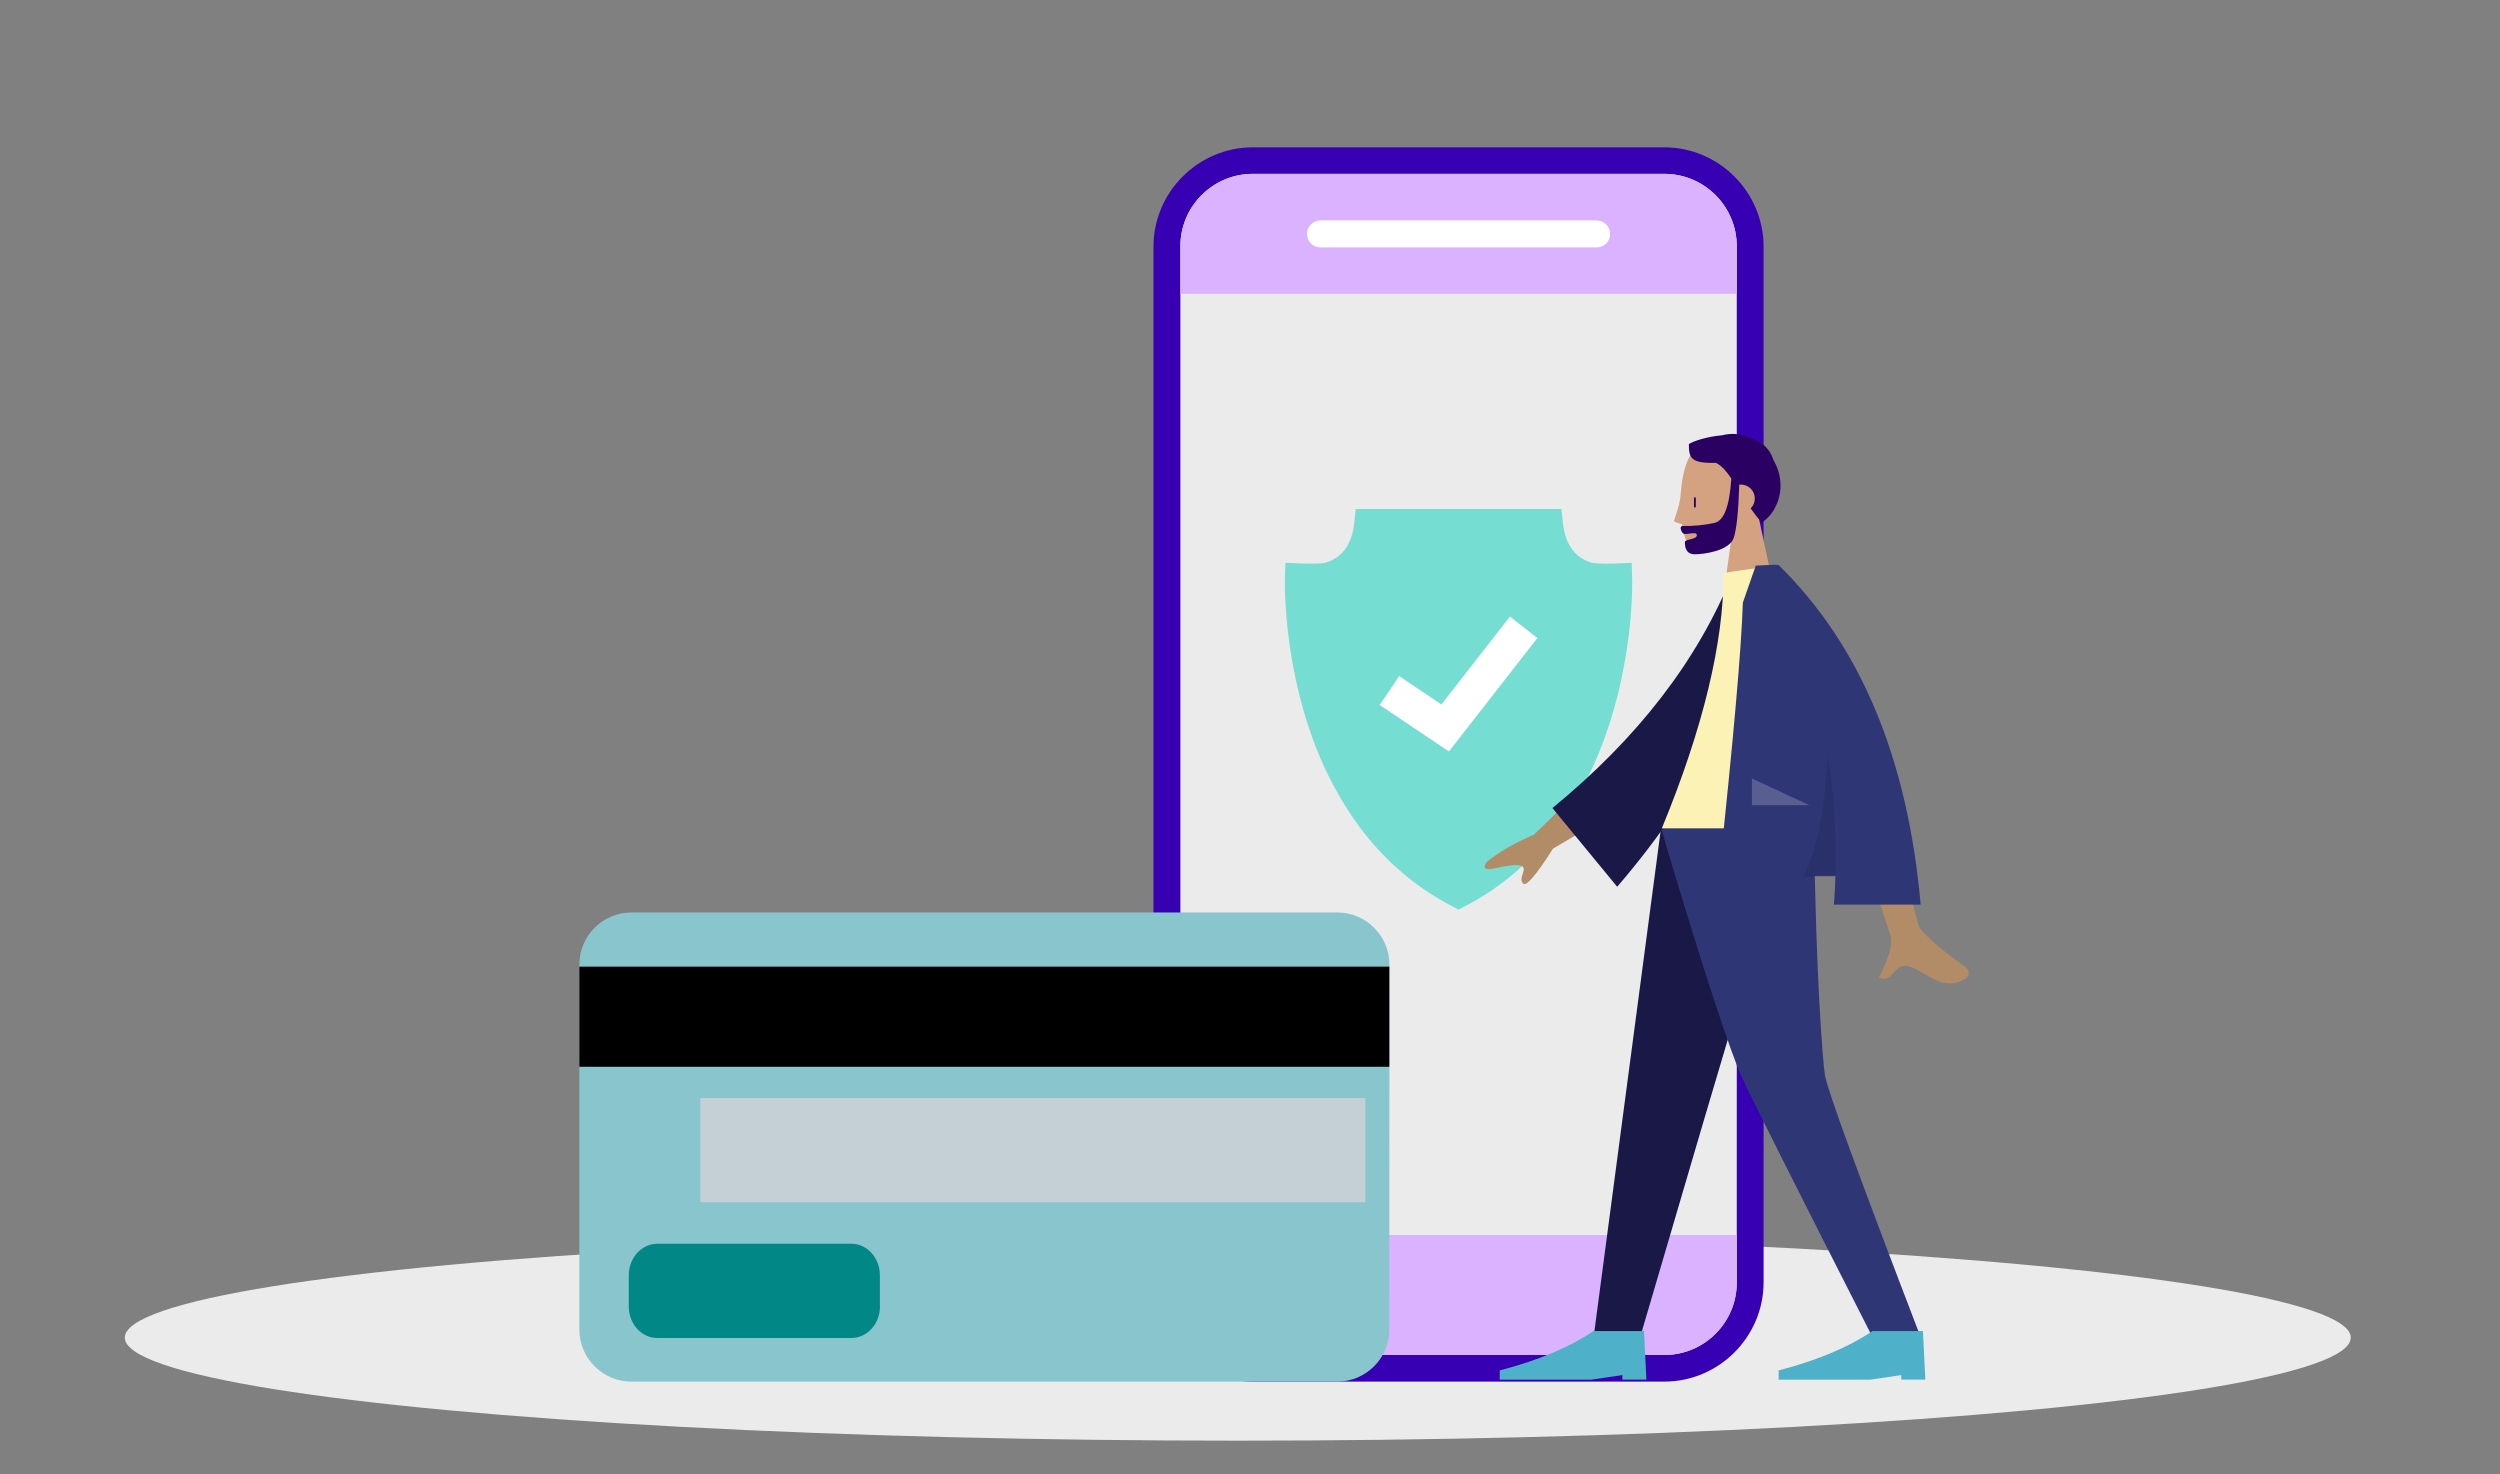
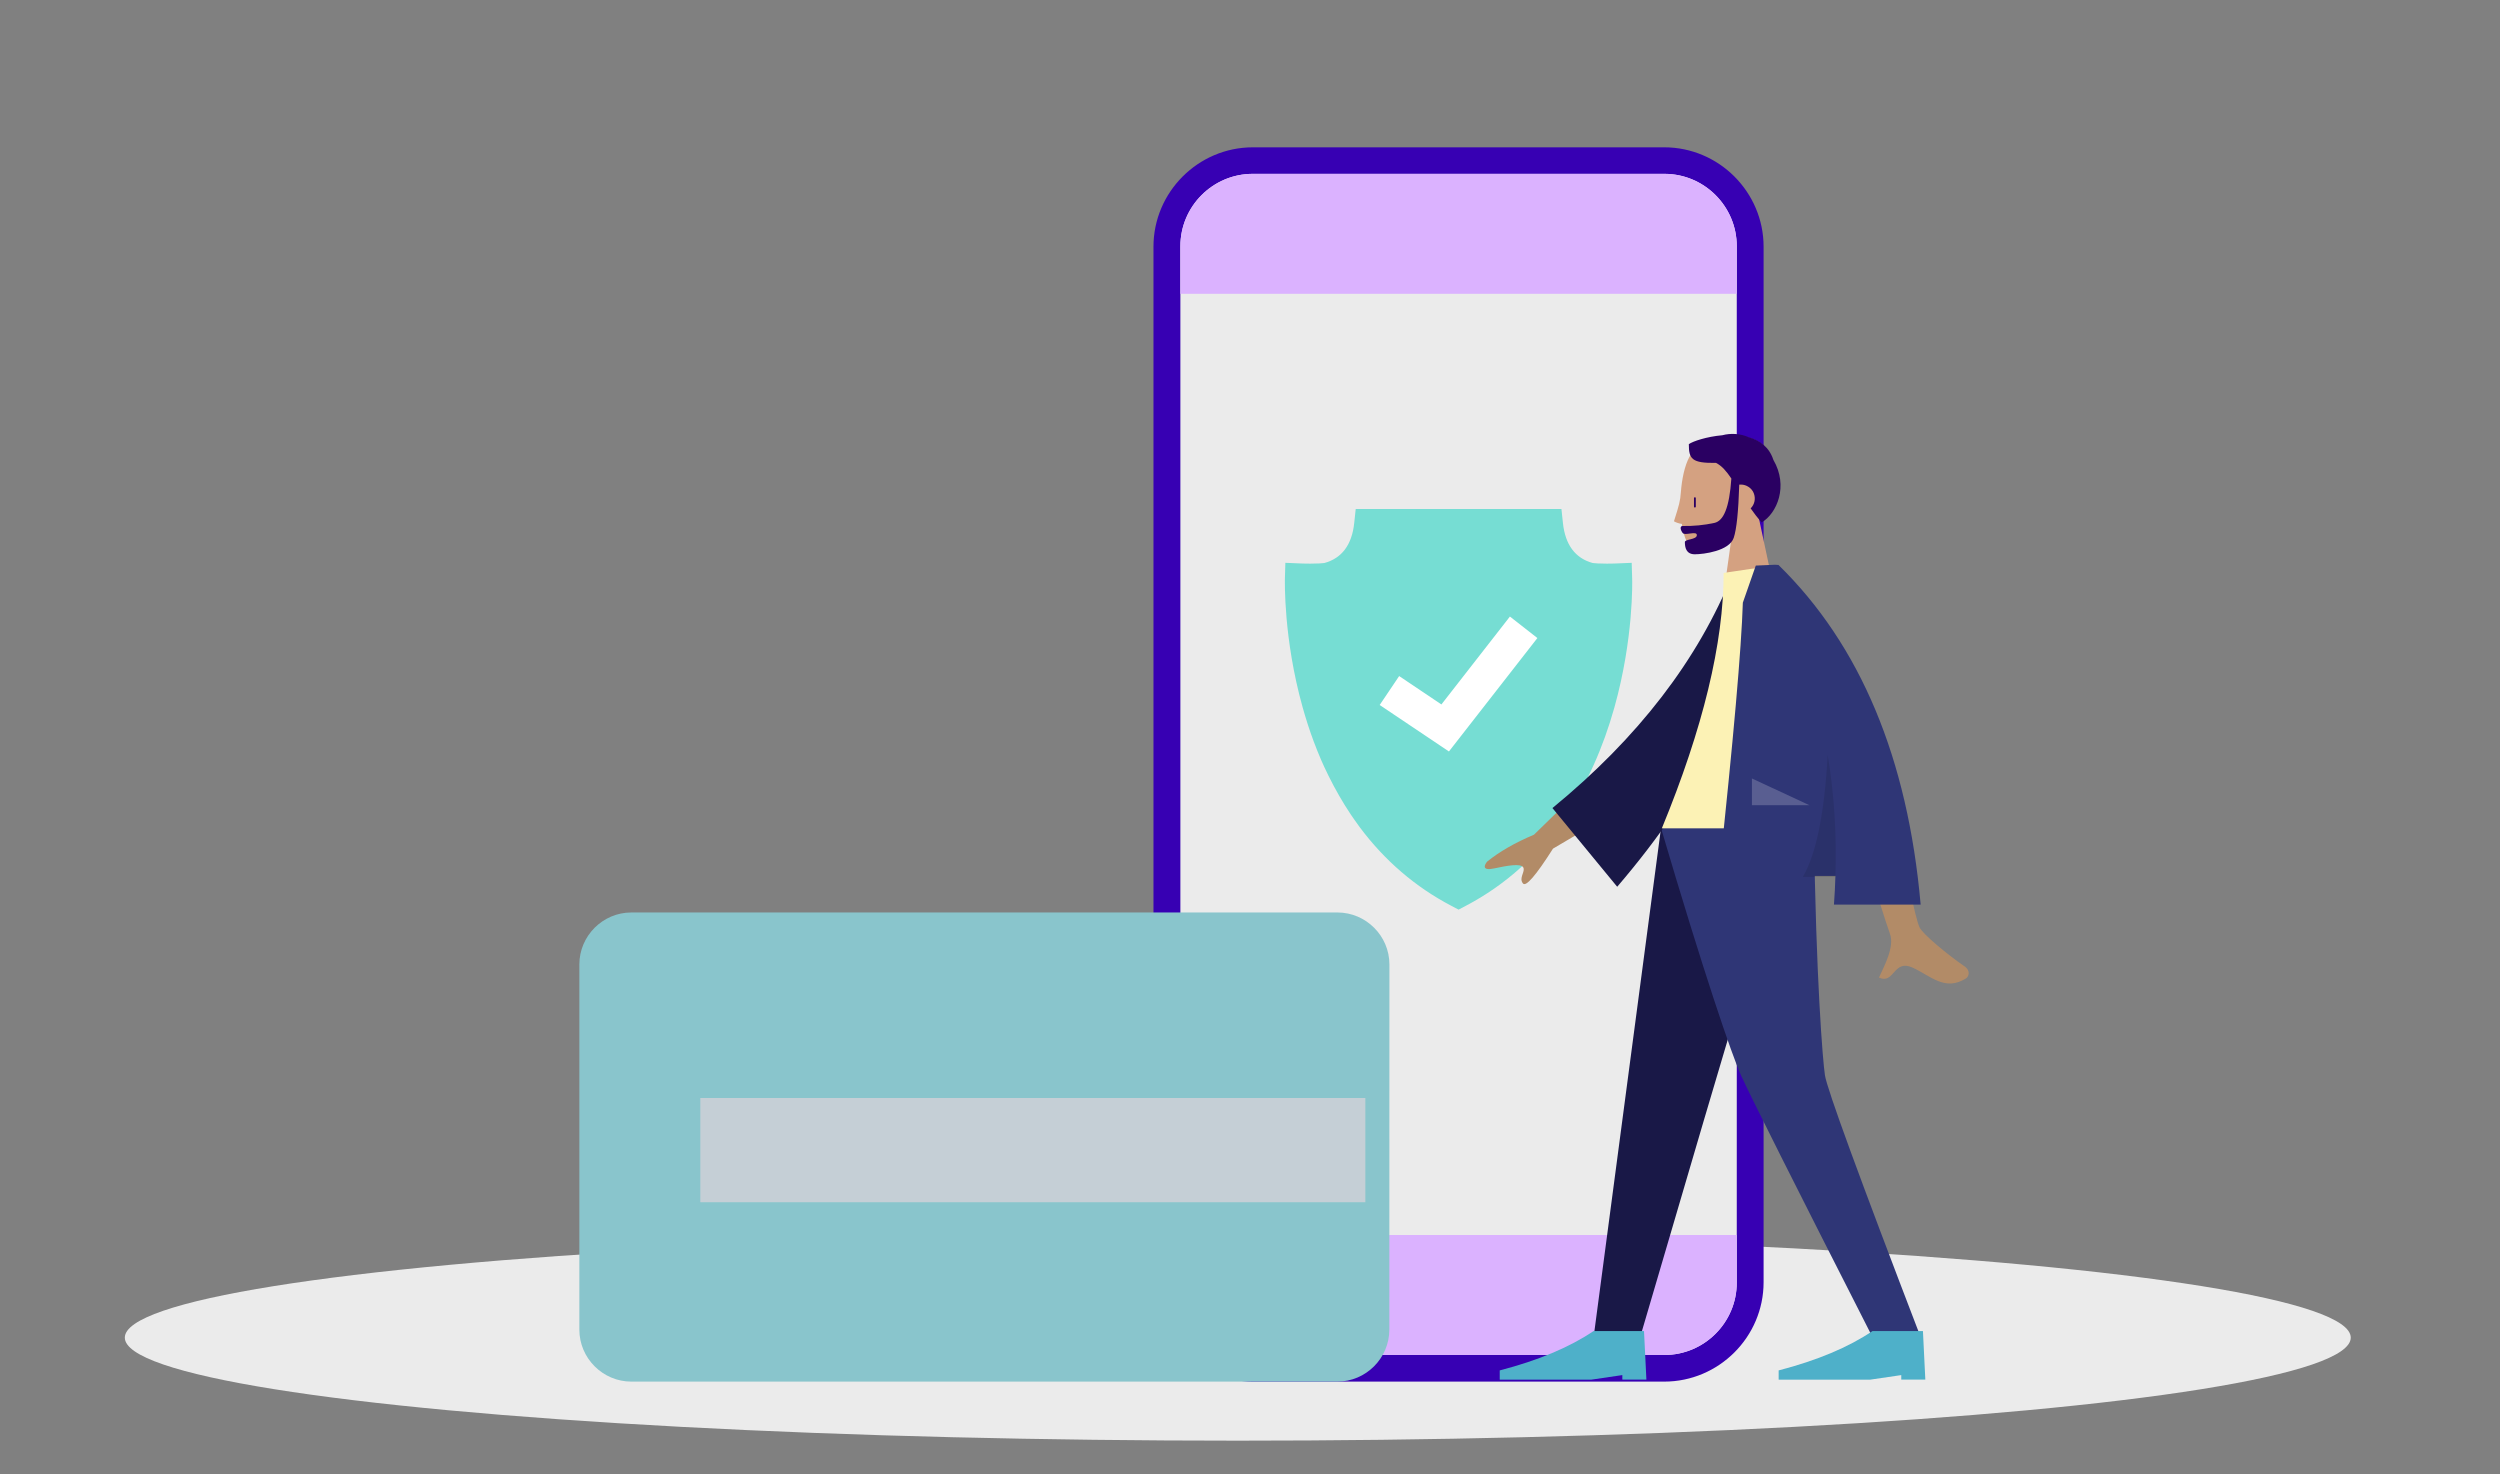
<svg xmlns="http://www.w3.org/2000/svg" xmlns:xlink="http://www.w3.org/1999/xlink" version="1.1" id="_x2014_ÎÓÈ_x5F_1" x="0px" y="0px" viewBox="0 0 2722 1605" style="enable-background:new 0 0 2722 1605;" xml:space="preserve">
  <rect x="0" y="0" width="2722" height="1605" fill="#808080" stroke="none" />
  <style type="text/css"> .st0{fill:#EBEBEB;} .st1{fill:#3700B3;} .st2{fill:#DBB2FF;} .st3{fill:#FFFFFF;} .st4{fill:#89C5CC;} .st5{fill:#C5CFD6;} .st6{fill:#018786;} .st7{fill-rule:evenodd;clip-rule:evenodd;fill:#76DDD3;} .st8{fill-rule:evenodd;clip-rule:evenodd;fill:#191847;} .st9{fill-rule:evenodd;clip-rule:evenodd;fill:#2F3676;} .st10{fill-rule:evenodd;clip-rule:evenodd;fill:#4EB0C9;} .st11{clip-path:url(#SVGID_00000076601281787234847040000004884395293852497841_);} .st12{fill-rule:evenodd;clip-rule:evenodd;fill:#D4A181;} .st13{fill:none;stroke:#2A0062;stroke-width:2;stroke-linecap:round;stroke-linejoin:round;} .st14{fill-rule:evenodd;clip-rule:evenodd;fill:#2A0062;} .st15{clip-path:url(#SVGID_00000103266871594188052840000010015297715941227656_);} .st16{fill-rule:evenodd;clip-rule:evenodd;fill:#B28B67;} .st17{fill-rule:evenodd;clip-rule:evenodd;fill:#FCF2B5;} .st18{fill-rule:evenodd;clip-rule:evenodd;fill-opacity:0.1;} .st19{fill-rule:evenodd;clip-rule:evenodd;fill:#FFFFFF;fill-opacity:0.2;} </style>
  <g>
    <ellipse class="st0" cx="1347.7" cy="1456.4" rx="1211.8" ry="112.2" />
  </g>
  <g>
    <path class="st1" d="M1920.2,1396.1c0,59.5-48.7,108.2-108.2,108.2h-447.9c-59.5,0-108.2-48.7-108.2-108.2V268.6 c0-59.5,48.7-108.2,108.2-108.2H1812c59.5,0,108.2,48.7,108.2,108.2V1396.1z" />
    <g>
      <path class="st0" d="M1364,1475.3c-43.5,0-78.8-35.4-78.8-78.8V268.1c0-43.5,35.4-78.8,78.8-78.8h448.2 c43.5,0,78.8,35.4,78.8,78.8v1128.4c0,43.5-35.4,78.8-78.8,78.8H1364z" />
      <g>
        <g>
          <path class="st2" d="M1812.2,189.3H1364c-43.5,0-78.8,35.4-78.8,78.8v51.8H1891v-51.8C1891,224.7,1855.6,189.3,1812.2,189.3z" />
          <path class="st2" d="M1812.2,1475.3H1364c-43.5,0-78.8-35.4-78.8-78.8v-51.8H1891v51.8C1891,1439.9,1855.6,1475.3,1812.2,1475.3 z" />
        </g>
        <g>
          <g>
-             <path class="st3" d="M1738.4,269.4h-300.7c-8.1,0-14.7-6.6-14.7-14.7c0-8.1,6.6-14.7,14.7-14.7h300.7c8.1,0,14.7,6.6,14.7,14.7 C1753.2,262.8,1746.6,269.4,1738.4,269.4z" />
-           </g>
+             </g>
        </g>
      </g>
    </g>
  </g>
  <g>
    <g>
      <path class="st4" d="M1512.7,1447.7c0,31.1-25.5,56.6-56.6,56.6H687.4c-31.1,0-56.6-25.5-56.6-56.6l0-397.6 c0-31.1,25.5-56.6,56.6-56.6l768.8,0c31.1,0,56.6,25.5,56.6,56.6L1512.7,1447.7z" />
-       <rect x="630.8" y="1052.5" width="881.9" height="109" />
      <rect x="762.5" y="1195.5" class="st5" width="724.1" height="113.5" />
    </g>
-     <path class="st6" d="M958.1,1422.6c0,18.8-14,34.2-31,34.2H715.6c-17.1,0-31-15.4-31-34.2v-34.2c0-18.8,14-34.2,31-34.2H927 c17.1,0,31,15.4,31,34.2V1422.6z" />
  </g>
  <g>
    <g>
      <g>
        <g>
          <path class="st7" d="M1757.8,770.1c-12.4,44.4-30.3,84-53,117.7c-28.7,42.6-65.4,75.7-108.9,98.5l-7.8,4.1l-7.8-4.1 c-39-20.4-72.5-49.1-99.7-85.5c-1.7-2.3-3.4-4.7-5.1-7.1c-1.4-1.9-2.7-3.9-4.1-5.9c-0.3-0.4-0.5-0.8-0.8-1.2 c-8.7-13-16.7-27-24-41.7c-1.6-3.3-3.2-6.7-4.8-10c-1.1-2.5-2.3-5-3.4-7.6c-1.4-3.2-2.7-6.4-4-9.6c-1.4-3.4-2.7-6.8-4-10.3 c-4.5-12-8.5-24.5-12.1-37.3c-21-75.1-19.3-137.7-19.3-140.3l0.5-17l17,0.7c0,0,4.5,0.2,10,0.2c8.7,0,13.3-0.4,15.5-0.7 c19.1-5.2,30-19.9,32.5-43.7l1.6-15.1h224l1.6,15.1c2.5,23.8,13.4,38.5,32.4,43.7c2.2,0.3,6.8,0.7,15.5,0.7 c5.5,0,9.9-0.2,10-0.2l17-0.7l0.5,17C1777.2,632.5,1778.8,695,1757.8,770.1z" />
        </g>
      </g>
    </g>
    <g>
      <polygon class="st3" points="1577.6,818.2 1502.2,767.6 1523.4,736.1 1569.4,767 1644,671.3 1673.9,694.7 " />
    </g>
  </g>
  <g>
    <path class="st8" d="M1808.6,900.9l-73.6,556h50.5l69.3-235.9l94.9-320.1H1808.6z" />
    <path class="st9" d="M1808.3,900.9c46.5,157.8,77.3,247.8,87.3,269.9c10,22.1,57.9,117.5,143.7,286.1h52.3 c-67.4-175.7-102.3-271.1-104.6-286.1c-2.3-15-9.8-105-12-269.9H1808.3z" />
    <path class="st10" d="M2070.1,1502.2v-5l-34,5h-99.5v-10.1c42-10.9,76-25.2,102.1-42.8h55l2.6,52.8H2070.1z" />
    <path class="st10" d="M1766.4,1502.2v-5l-34,5h-99.5v-10.1c42-10.9,76-25.2,102.1-42.8h55l2.6,52.8H1766.4z" />
    <g>
      <defs>
        <rect id="SVGID_1_" x="1820" y="472.3" width="118.6" height="188.7" />
      </defs>
      <clipPath id="SVGID_00000054226812070987670420000006930307809642299824_">
        <use xlink:href="#SVGID_1_" style="overflow:visible;" />
      </clipPath>
      <g style="clip-path:url(#SVGID_00000054226812070987670420000006930307809642299824_);">
        <path class="st12" d="M1935.2,658.5H1875l10.2-72.4c-16.3,9.8-32.5,14.5-39.8,12.6c-7.3-1.9-12-13.4-14.2-28.3 c-3-0.3-5.9-1.3-8.6-2.8c5.6-17.6,6.9-22.3,7.5-31.3c1.1-14.9,4.2-29.2,9.2-38.6c14.6-27.2,89.5-39,93.3,14.8 c1.3,18.8-6.5,35.4-18.1,49L1935.2,658.5z" />
        <path class="st13" d="M1845.4,551.6v-9.2" />
        <path class="st14" d="M1868.4,504c-26.5,0.4-29.6-4.3-29.6-20.4c4.3-3.1,19.4-8.2,36.4-9.7c9.5-2.5,19.7-1.8,28.7,2.1 c12.2,3.4,22.5,10.9,27,24.8c16.5,28.4,4,58.1-12.9,68.1c-4.5-5.3-8.4-10.3-11.9-15.4c2.2-2.1,3.6-4.8,4.2-7.7 c0.6-2.9,0.3-6-0.8-8.8c-1.1-2.8-3.1-5.2-5.6-6.8c-2.5-1.7-5.4-2.6-8.4-2.6c-0.6,0-1.2,0-1.8,0c-0.9,29.3-2.9,48.6-6,57.9 c-4.7,14.4-32.8,18-42.4,18c-9.6,0-10.8-7.7-10.8-13.3c0-3.3,12.6-2.5,13-7.3c0.5-5.6-13,0.9-15.5-2.7c-3.1-4.4-2.5-7.5,0-7.5 c11.7,0.2,23.4-0.9,34.8-3.4c9.7-2.3,16.1-16.1,18.3-48.3C1879.8,513.2,1874.9,507.3,1868.4,504z" />
      </g>
    </g>
    <g>
      <defs>
        <rect id="SVGID_00000093137845342839078940000009697102959652024199_" x="1585.4" y="615.1" width="644.1" height="470.5" />
      </defs>
      <clipPath id="SVGID_00000142175677905148800370000005539833900679457409_">
        <use xlink:href="#SVGID_00000093137845342839078940000009697102959652024199_" style="overflow:visible;" />
      </clipPath>
      <g style="clip-path:url(#SVGID_00000142175677905148800370000005539833900679457409_);">
        <path class="st16" d="M1765,880.3l-74.1,43.7c-18.6,29.3-29.5,41.9-32.7,37.9c-4.9-6,2.9-12.9,0.3-17.5 c-2.6-4.6-17.5-1.9-31.5,1.1c-14,3.1-10.8-3.8-7.8-7.4c13.2-10.7,30.2-20.5,51-29.3l71.3-69.5L1765,880.3z M2090.1,1009.9 c3.6,7.3,30.3,29.5,48.8,42.2c7.4,5.1,4.4,11.6,1.5,13.3c-22.8,14.1-37.9-2.6-57.6-11.7c-21.6-10.1-19.8,18.4-37,10.7 c5.3-11.8,17.6-33.8,11.8-48.2c-2.6-6.4-20.1-62-52.6-166.8l52.6-0.2C2074.4,946.3,2085.2,999.9,2090.1,1009.9z" />
        <path class="st8" d="M1760.8,965.5l-70.5-85.7c93.3-76.5,158.7-161.5,196.2-255.1l21.8,3.7 C1911.7,744.3,1854.2,856.6,1760.8,965.5z" />
        <path class="st17" d="M1935.1,615.1l-58.4,8.7c0,76.3-22.4,169-67.3,278.1h193.7C1994,779.9,1981,689,1935.1,615.1z" />
        <path class="st9" d="M1936.4,615.1L1936.4,615.1c89.1,87.2,140.7,210.4,154.8,369.8h-94.4c0.8-10.5,1.3-20.9,1.6-31.2h-127 c16-149.1,24.7-248.3,26.2-297.5l14.1-40.4c9.3-0.4,16.3-0.7,20.9-0.9L1936.4,615.1C1936.3,615.1,1936.4,615.1,1936.4,615.1 L1936.4,615.1z" />
        <path class="st18" d="M1990,822c7.1,42.3,9.9,86.6,8.4,132.8h-35.5C1977.3,930.4,1986.4,886.2,1990,822L1990,822z" />
        <path class="st19" d="M1907.5,876.7v-29.1l62.6,29.1H1907.5z" />
      </g>
    </g>
  </g>
</svg>